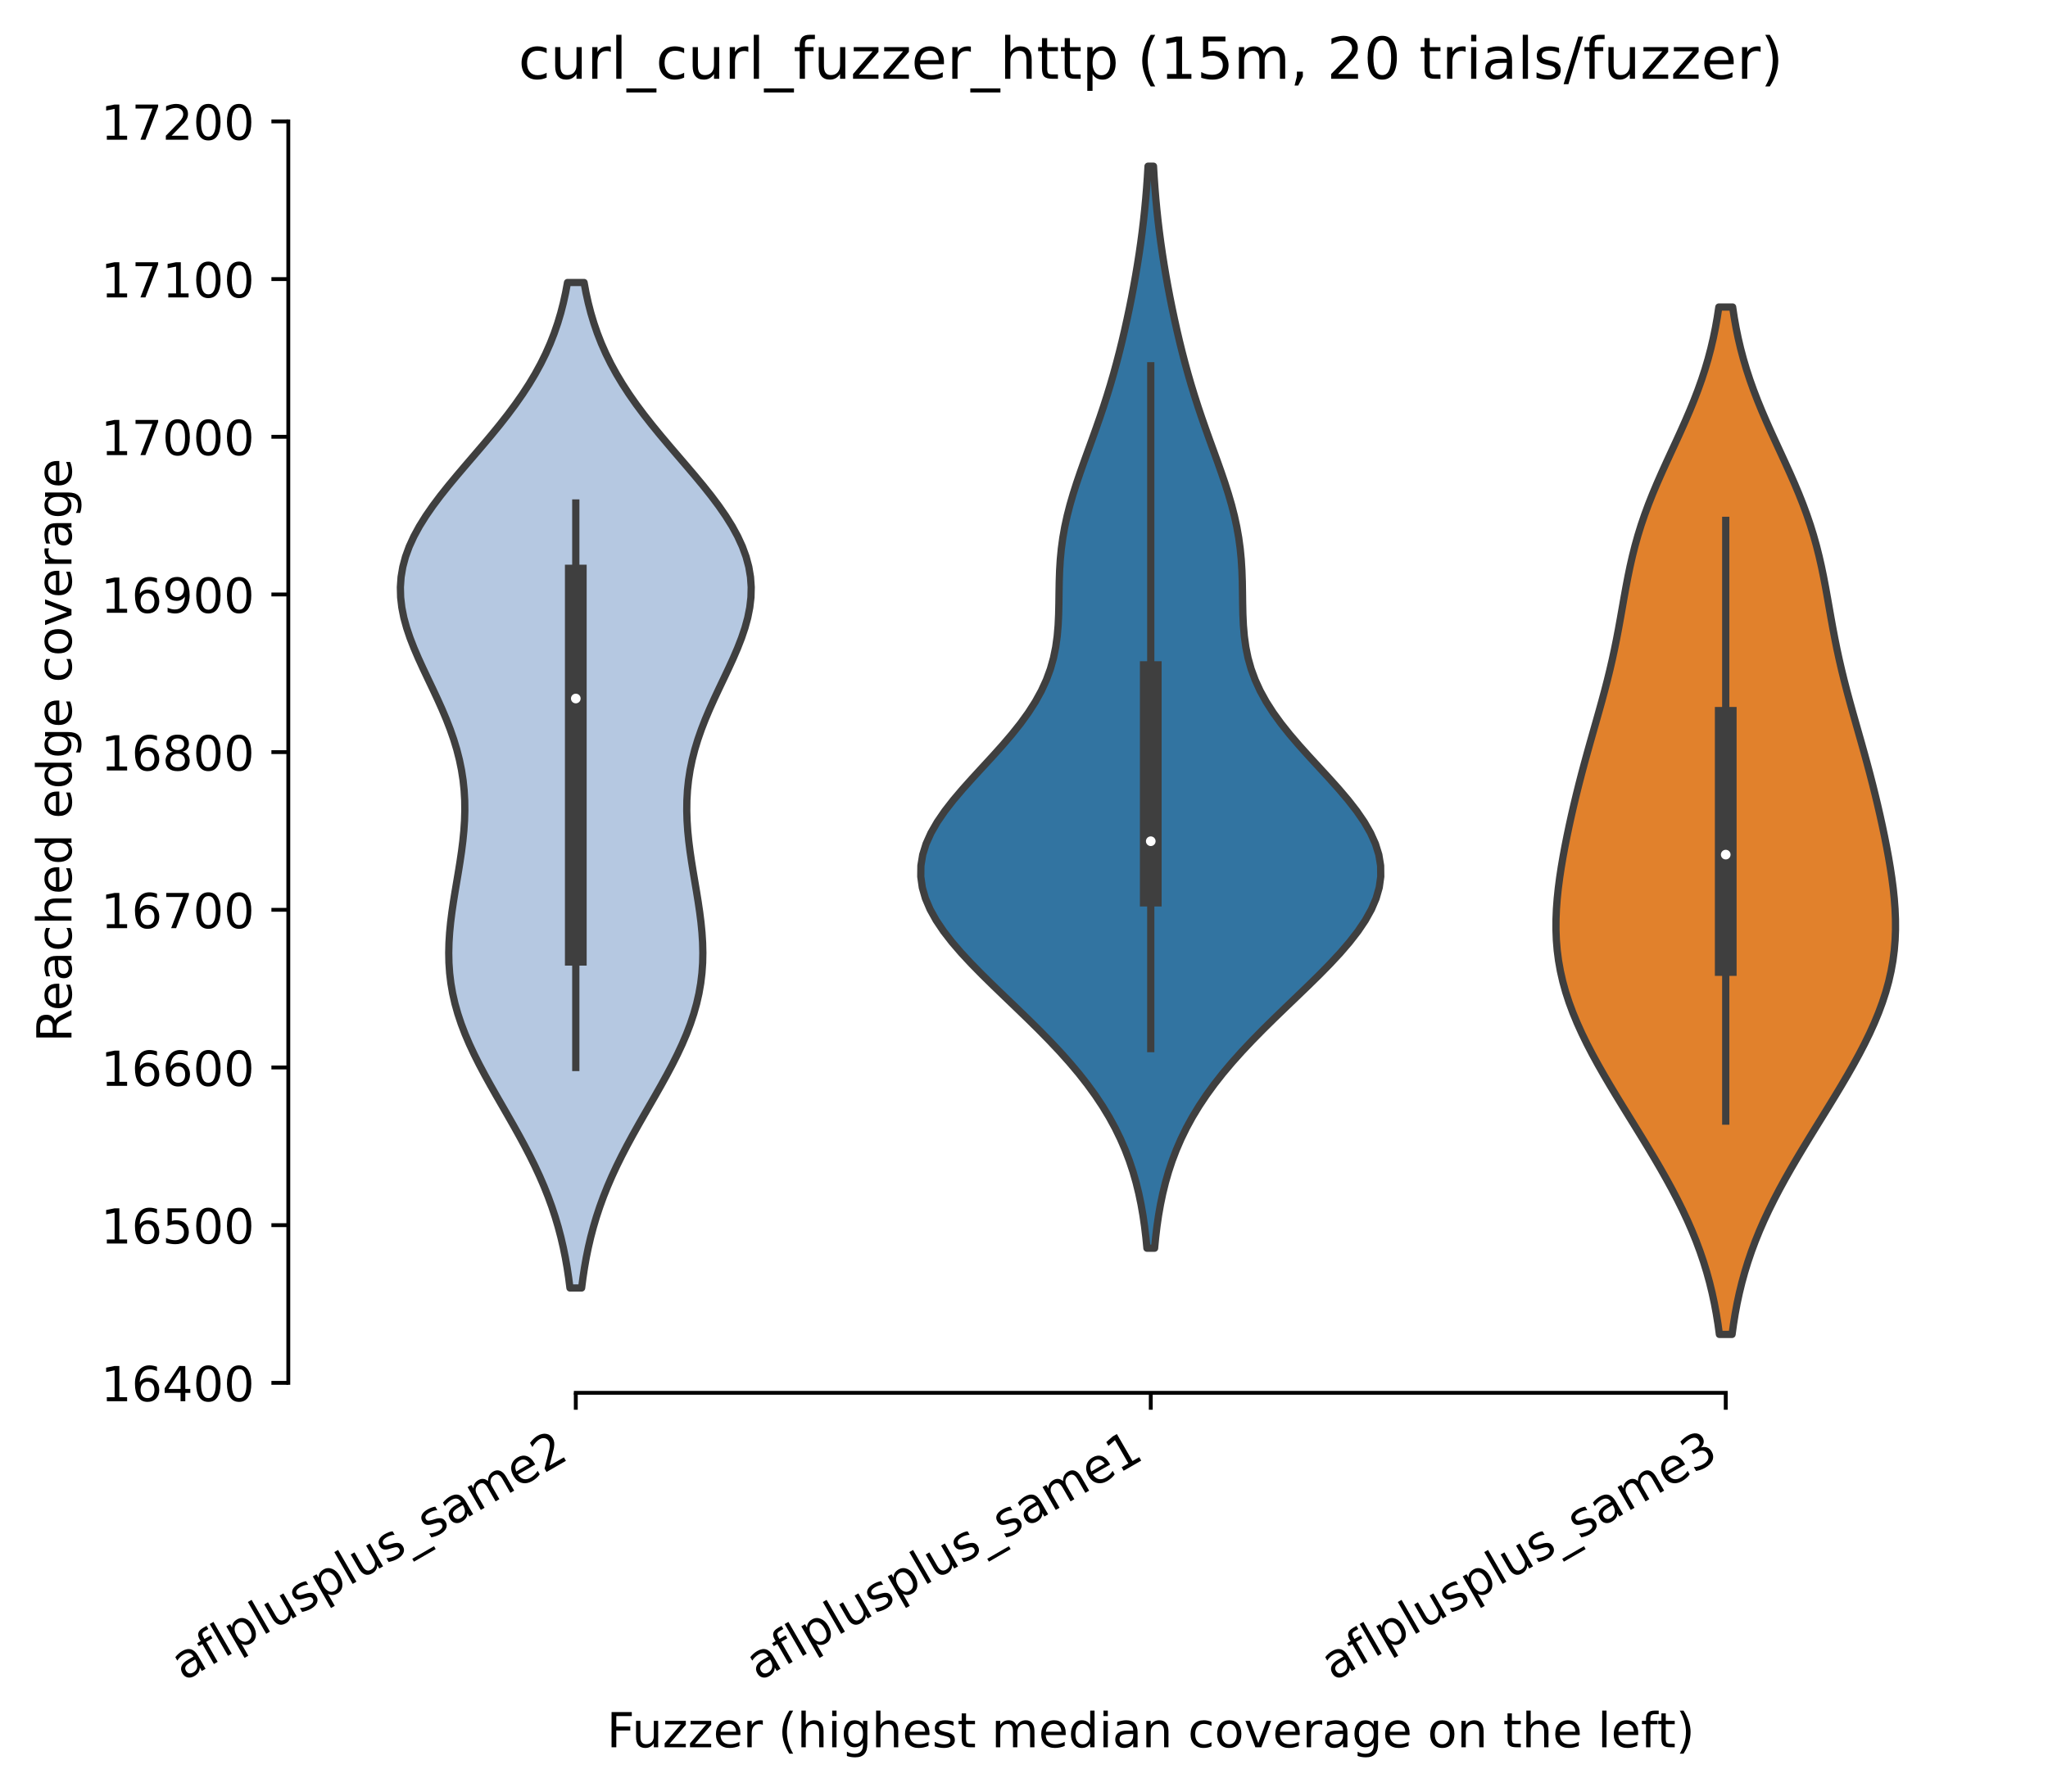
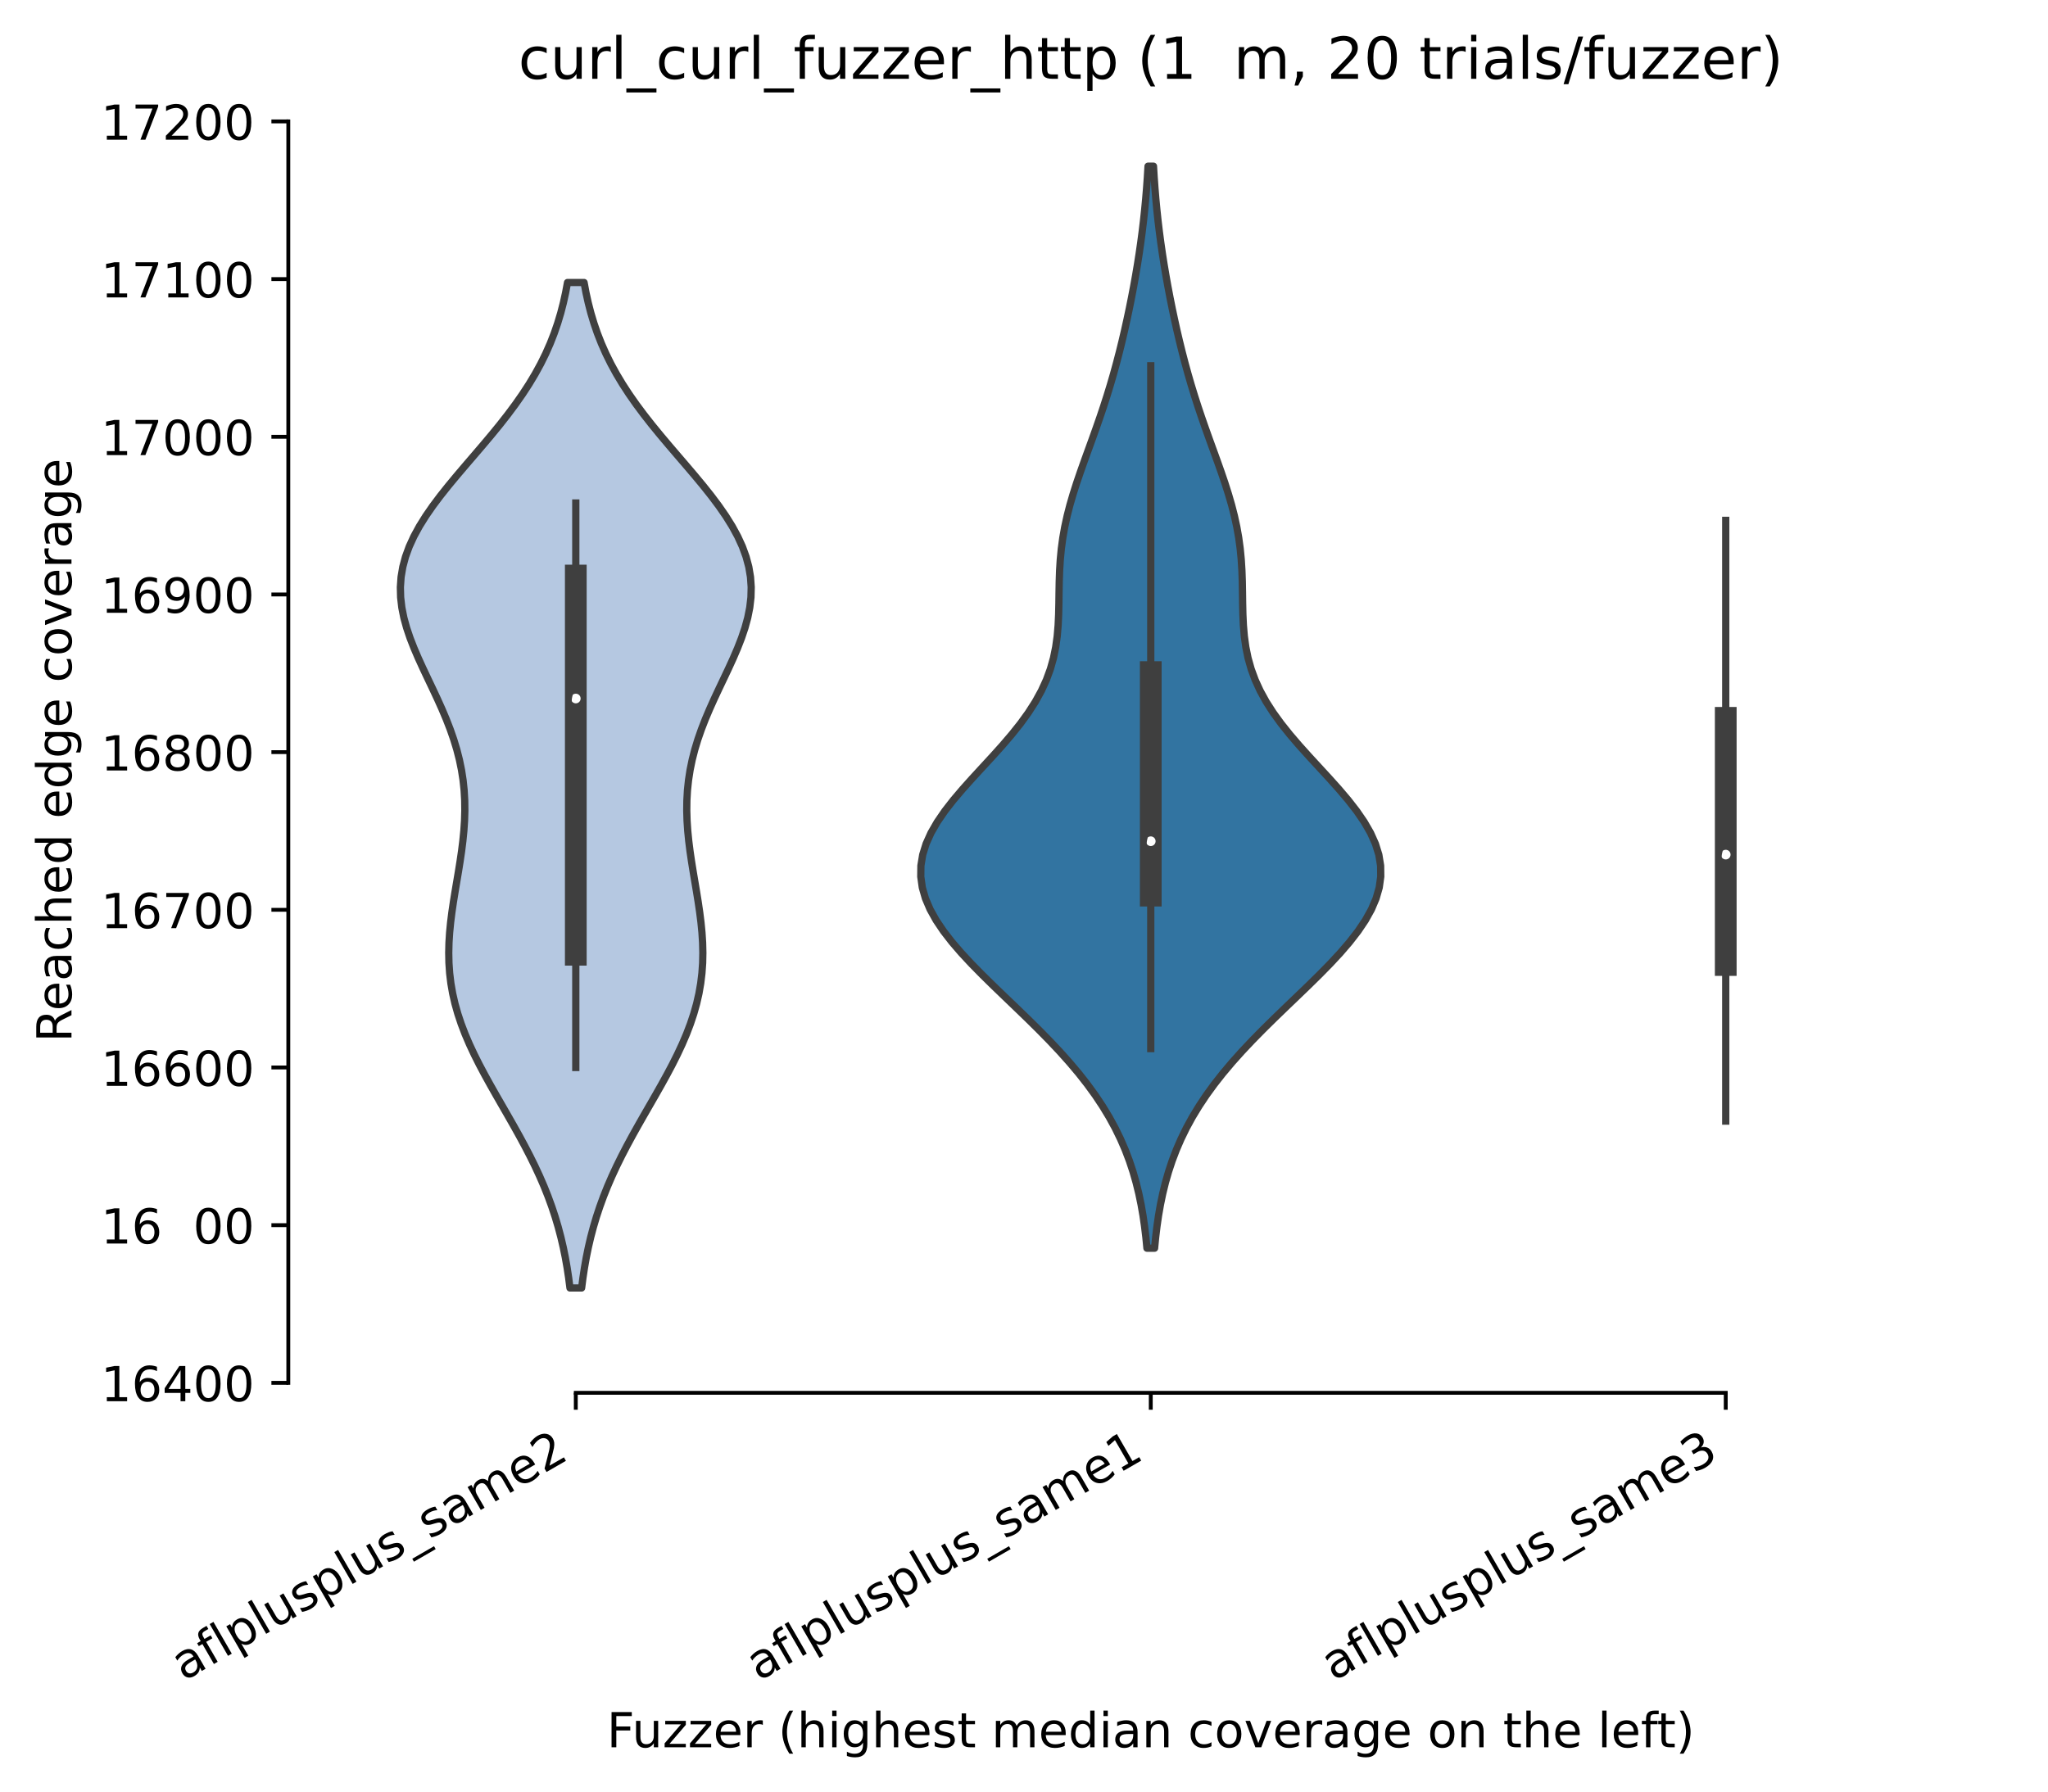
<svg xmlns="http://www.w3.org/2000/svg" xmlns:xlink="http://www.w3.org/1999/xlink" height="371.114pt" version="1.1" viewBox="0 0 424.011 371.114" width="424.011pt">
  <defs>
    <style type="text/css">
*{stroke-linecap:butt;stroke-linejoin:round;}
  </style>
  </defs>
  <g id="figure_1">
    <g id="patch_1">
      <path d="M 0 371.114  L 424.011 371.114  L 424.011 -0  L 0 -0  z " style="fill:#ffffff;" />
    </g>
    <g id="axes_1">
      <g id="patch_2">
        <path d="M 59.691 288.43  L 416.811 288.43  L 416.811 22.318  L 59.691 22.318  z " style="fill:#ffffff;" />
      </g>
      <g id="PolyCollection_1">
        <defs>
          <path d="M 120.418 -104.394  L 118.003 -104.394  L 117.732 -106.498  L 117.413 -108.601  L 117.041 -110.704  L 116.612 -112.807  L 116.122 -114.91  L 115.566 -117.014  L 114.941 -119.117  L 114.246 -121.22  L 113.478 -123.323  L 112.639 -125.427  L 111.729 -127.53  L 110.753 -129.633  L 109.716 -131.736  L 108.624 -133.839  L 107.486 -135.943  L 106.312 -138.046  L 105.113 -140.149  L 103.903 -142.252  L 102.695 -144.355  L 101.503 -146.459  L 100.342 -148.562  L 99.226 -150.665  L 98.171 -152.768  L 97.188 -154.871  L 96.289 -156.975  L 95.486 -159.078  L 94.785 -161.181  L 94.193 -163.284  L 93.714 -165.387  L 93.348 -167.491  L 93.094 -169.594  L 92.949 -171.697  L 92.905 -173.8  L 92.956 -175.904  L 93.09 -178.007  L 93.296 -180.11  L 93.56 -182.213  L 93.869 -184.316  L 94.207 -186.42  L 94.561 -188.523  L 94.914 -190.626  L 95.251 -192.729  L 95.56 -194.832  L 95.824 -196.936  L 96.033 -199.039  L 96.175 -201.142  L 96.237 -203.245  L 96.213 -205.348  L 96.093 -207.452  L 95.872 -209.555  L 95.547 -211.658  L 95.116 -213.761  L 94.58 -215.864  L 93.942 -217.968  L 93.21 -220.071  L 92.393 -222.174  L 91.504 -224.277  L 90.558 -226.381  L 89.574 -228.484  L 88.574 -230.587  L 87.58 -232.69  L 86.618 -234.793  L 85.715 -236.897  L 84.895 -239  L 84.186 -241.103  L 83.61 -243.206  L 83.191 -245.309  L 82.947 -247.413  L 82.893 -249.516  L 83.04 -251.619  L 83.395 -253.722  L 83.957 -255.825  L 84.725 -257.929  L 85.688 -260.032  L 86.834 -262.135  L 88.146 -264.238  L 89.602 -266.341  L 91.181 -268.445  L 92.855 -270.548  L 94.6 -272.651  L 96.388 -274.754  L 98.194 -276.858  L 99.992 -278.961  L 101.761 -281.064  L 103.479 -283.167  L 105.129 -285.27  L 106.696 -287.374  L 108.169 -289.477  L 109.539 -291.58  L 110.8 -293.683  L 111.95 -295.786  L 112.989 -297.89  L 113.918 -299.993  L 114.741 -302.096  L 115.464 -304.199  L 116.094 -306.302  L 116.637 -308.406  L 117.101 -310.509  L 117.494 -312.612  L 120.927 -312.612  L 120.927 -312.612  L 121.32 -310.509  L 121.785 -308.406  L 122.328 -306.302  L 122.957 -304.199  L 123.68 -302.096  L 124.504 -299.993  L 125.433 -297.89  L 126.471 -295.786  L 127.621 -293.683  L 128.882 -291.58  L 130.252 -289.477  L 131.725 -287.374  L 133.292 -285.27  L 134.942 -283.167  L 136.66 -281.064  L 138.429 -278.961  L 140.228 -276.858  L 142.033 -274.754  L 143.822 -272.651  L 145.566 -270.548  L 147.241 -268.445  L 148.819 -266.341  L 150.275 -264.238  L 151.587 -262.135  L 152.733 -260.032  L 153.697 -257.929  L 154.464 -255.825  L 155.027 -253.722  L 155.381 -251.619  L 155.528 -249.516  L 155.474 -247.413  L 155.23 -245.309  L 154.811 -243.206  L 154.236 -241.103  L 153.526 -239  L 152.707 -236.897  L 151.803 -234.793  L 150.841 -232.69  L 149.848 -230.587  L 148.847 -228.484  L 147.863 -226.381  L 146.918 -224.277  L 146.028 -222.174  L 145.211 -220.071  L 144.479 -217.968  L 143.841 -215.864  L 143.305 -213.761  L 142.874 -211.658  L 142.549 -209.555  L 142.328 -207.452  L 142.209 -205.348  L 142.184 -203.245  L 142.247 -201.142  L 142.388 -199.039  L 142.597 -196.936  L 142.862 -194.832  L 143.17 -192.729  L 143.508 -190.626  L 143.861 -188.523  L 144.214 -186.42  L 144.552 -184.316  L 144.861 -182.213  L 145.126 -180.11  L 145.331 -178.007  L 145.465 -175.904  L 145.516 -173.8  L 145.473 -171.697  L 145.327 -169.594  L 145.074 -167.491  L 144.708 -165.387  L 144.228 -163.284  L 143.636 -161.181  L 142.935 -159.078  L 142.132 -156.975  L 141.233 -154.871  L 140.25 -152.768  L 139.195 -150.665  L 138.079 -148.562  L 136.919 -146.459  L 135.727 -144.355  L 134.518 -142.252  L 133.308 -140.149  L 132.109 -138.046  L 130.935 -135.943  L 129.797 -133.839  L 128.705 -131.736  L 127.668 -129.633  L 126.692 -127.53  L 125.783 -125.427  L 124.943 -123.323  L 124.176 -121.22  L 123.48 -119.117  L 122.855 -117.014  L 122.299 -114.91  L 121.809 -112.807  L 121.38 -110.704  L 121.009 -108.601  L 120.69 -106.498  L 120.418 -104.394  z " id="m5ab198e532" style="stroke:#3f3f3f;stroke-width:1.5;" />
        </defs>
        <g clip-path="url(#p9447f618d8)">
          <use style="fill:#b5c8e1;stroke:#3f3f3f;stroke-width:1.5;" x="0" xlink:href="#m5ab198e532" y="371.114" />
        </g>
      </g>
      <g id="PolyCollection_2">
        <defs>
          <path d="M 239.043 -112.633  L 237.458 -112.633  L 237.237 -114.896  L 236.966 -117.16  L 236.637 -119.423  L 236.242 -121.686  L 235.771 -123.95  L 235.217 -126.213  L 234.569 -128.476  L 233.818 -130.74  L 232.957 -133.003  L 231.976 -135.266  L 230.87 -137.529  L 229.633 -139.793  L 228.26 -142.056  L 226.751 -144.319  L 225.105 -146.583  L 223.325 -148.846  L 221.417 -151.109  L 219.391 -153.373  L 217.258 -155.636  L 215.035 -157.899  L 212.742 -160.162  L 210.401 -162.426  L 208.041 -164.689  L 205.692 -166.952  L 203.387 -169.216  L 201.163 -171.479  L 199.056 -173.742  L 197.106 -176.006  L 195.35 -178.269  L 193.825 -180.532  L 192.565 -182.795  L 191.598 -185.059  L 190.95 -187.322  L 190.635 -189.585  L 190.662 -191.849  L 191.033 -194.112  L 191.736 -196.375  L 192.753 -198.639  L 194.057 -200.902  L 195.611 -203.165  L 197.372 -205.429  L 199.293 -207.692  L 201.321 -209.955  L 203.403 -212.218  L 205.487 -214.482  L 207.521 -216.745  L 209.461 -219.008  L 211.268 -221.272  L 212.907 -223.535  L 214.358 -225.798  L 215.604 -228.062  L 216.641 -230.325  L 217.471 -232.588  L 218.108 -234.851  L 218.569 -237.115  L 218.881 -239.378  L 219.073 -241.641  L 219.178 -243.905  L 219.229 -246.168  L 219.259 -248.431  L 219.3 -250.695  L 219.378 -252.958  L 219.517 -255.221  L 219.734 -257.484  L 220.04 -259.748  L 220.44 -262.011  L 220.933 -264.274  L 221.513 -266.538  L 222.171 -268.801  L 222.893 -271.064  L 223.663 -273.328  L 224.465 -275.591  L 225.284 -277.854  L 226.105 -280.118  L 226.915 -282.381  L 227.705 -284.644  L 228.466 -286.907  L 229.194 -289.171  L 229.887 -291.434  L 230.544 -293.697  L 231.165 -295.961  L 231.754 -298.224  L 232.312 -300.487  L 232.841 -302.751  L 233.344 -305.014  L 233.822 -307.277  L 234.276 -309.54  L 234.706 -311.804  L 235.112 -314.067  L 235.492 -316.33  L 235.846 -318.594  L 236.173 -320.857  L 236.472 -323.12  L 236.743 -325.384  L 236.985 -327.647  L 237.199 -329.91  L 237.387 -332.173  L 237.548 -334.437  L 237.686 -336.7  L 238.816 -336.7  L 238.816 -336.7  L 238.953 -334.437  L 239.115 -332.173  L 239.302 -329.91  L 239.516 -327.647  L 239.758 -325.384  L 240.029 -323.12  L 240.328 -320.857  L 240.655 -318.594  L 241.009 -316.33  L 241.39 -314.067  L 241.795 -311.804  L 242.225 -309.54  L 242.679 -307.277  L 243.157 -305.014  L 243.66 -302.751  L 244.19 -300.487  L 244.747 -298.224  L 245.336 -295.961  L 245.958 -293.697  L 246.614 -291.434  L 247.307 -289.171  L 248.035 -286.907  L 248.796 -284.644  L 249.586 -282.381  L 250.396 -280.118  L 251.217 -277.854  L 252.036 -275.591  L 252.839 -273.328  L 253.609 -271.064  L 254.33 -268.801  L 254.988 -266.538  L 255.568 -264.274  L 256.061 -262.011  L 256.461 -259.748  L 256.767 -257.484  L 256.984 -255.221  L 257.123 -252.958  L 257.202 -250.695  L 257.242 -248.431  L 257.273 -246.168  L 257.323 -243.905  L 257.428 -241.641  L 257.62 -239.378  L 257.932 -237.115  L 258.393 -234.851  L 259.03 -232.588  L 259.861 -230.325  L 260.897 -228.062  L 262.143 -225.798  L 263.594 -223.535  L 265.234 -221.272  L 267.04 -219.008  L 268.98 -216.745  L 271.015 -214.482  L 273.098 -212.218  L 275.18 -209.955  L 277.208 -207.692  L 279.129 -205.429  L 280.89 -203.165  L 282.444 -200.902  L 283.748 -198.639  L 284.765 -196.375  L 285.469 -194.112  L 285.839 -191.849  L 285.867 -189.585  L 285.552 -187.322  L 284.903 -185.059  L 283.936 -182.795  L 282.676 -180.532  L 281.151 -178.269  L 279.395 -176.006  L 277.445 -173.742  L 275.339 -171.479  L 273.114 -169.216  L 270.809 -166.952  L 268.46 -164.689  L 266.1 -162.426  L 263.76 -160.162  L 261.466 -157.899  L 259.243 -155.636  L 257.111 -153.373  L 255.084 -151.109  L 253.176 -148.846  L 251.396 -146.583  L 249.75 -144.319  L 248.241 -142.056  L 246.868 -139.793  L 245.631 -137.529  L 244.525 -135.266  L 243.545 -133.003  L 242.683 -130.74  L 241.933 -128.476  L 241.285 -126.213  L 240.73 -123.95  L 240.26 -121.686  L 239.864 -119.423  L 239.536 -117.16  L 239.265 -114.896  L 239.043 -112.633  z " id="m671dcc762b" style="stroke:#3f3f3f;stroke-width:1.5;" />
        </defs>
        <g clip-path="url(#p9447f618d8)">
          <use style="fill:#3274a1;stroke:#3f3f3f;stroke-width:1.5;" x="0" xlink:href="#m671dcc762b" y="371.114" />
        </g>
      </g>
      <g id="PolyCollection_3">
        <defs>
-           <path d="M 358.603 -94.78  L 355.978 -94.78  L 355.682 -96.929  L 355.335 -99.078  L 354.932 -101.227  L 354.47 -103.376  L 353.945 -105.525  L 353.353 -107.674  L 352.692 -109.823  L 351.96 -111.972  L 351.158 -114.121  L 350.285 -116.27  L 349.344 -118.419  L 348.338 -120.568  L 347.271 -122.717  L 346.147 -124.866  L 344.972 -127.015  L 343.754 -129.164  L 342.498 -131.313  L 341.212 -133.462  L 339.905 -135.611  L 338.584 -137.76  L 337.257 -139.909  L 335.933 -142.058  L 334.62 -144.207  L 333.329 -146.356  L 332.067 -148.505  L 330.844 -150.654  L 329.669 -152.803  L 328.553 -154.952  L 327.504 -157.101  L 326.531 -159.25  L 325.643 -161.4  L 324.846 -163.549  L 324.148 -165.698  L 323.553 -167.847  L 323.063 -169.996  L 322.679 -172.145  L 322.4 -174.294  L 322.222 -176.443  L 322.141 -178.592  L 322.149 -180.741  L 322.238 -182.89  L 322.4 -185.039  L 322.625 -187.188  L 322.904 -189.337  L 323.229 -191.486  L 323.594 -193.635  L 323.991 -195.784  L 324.416 -197.933  L 324.866 -200.082  L 325.338 -202.231  L 325.832 -204.38  L 326.347 -206.529  L 326.882 -208.678  L 327.436 -210.827  L 328.009 -212.976  L 328.597 -215.125  L 329.198 -217.274  L 329.807 -219.423  L 330.418 -221.572  L 331.025 -223.721  L 331.622 -225.87  L 332.201 -228.019  L 332.757 -230.168  L 333.285 -232.317  L 333.782 -234.466  L 334.248 -236.615  L 334.684 -238.764  L 335.093 -240.913  L 335.482 -243.062  L 335.861 -245.211  L 336.238 -247.36  L 336.626 -249.509  L 337.036 -251.658  L 337.479 -253.807  L 337.968 -255.956  L 338.509 -258.105  L 339.111 -260.254  L 339.777 -262.403  L 340.509 -264.552  L 341.303 -266.701  L 342.156 -268.85  L 343.06 -270.999  L 344.004 -273.148  L 344.978 -275.297  L 345.968 -277.446  L 346.96 -279.595  L 347.942 -281.744  L 348.901 -283.893  L 349.825 -286.042  L 350.704 -288.191  L 351.53 -290.34  L 352.297 -292.489  L 353 -294.638  L 353.637 -296.787  L 354.207 -298.936  L 354.711 -301.085  L 355.153 -303.234  L 355.535 -305.383  L 355.862 -307.532  L 358.719 -307.532  L 358.719 -307.532  L 359.046 -305.383  L 359.428 -303.234  L 359.87 -301.085  L 360.374 -298.936  L 360.945 -296.787  L 361.581 -294.638  L 362.284 -292.489  L 363.051 -290.34  L 363.877 -288.191  L 364.756 -286.042  L 365.68 -283.893  L 366.639 -281.744  L 367.621 -279.595  L 368.614 -277.446  L 369.603 -275.297  L 370.577 -273.148  L 371.521 -270.999  L 372.425 -268.85  L 373.278 -266.701  L 374.072 -264.552  L 374.804 -262.403  L 375.47 -260.254  L 376.072 -258.105  L 376.614 -255.956  L 377.102 -253.807  L 377.546 -251.658  L 377.956 -249.509  L 378.343 -247.36  L 378.721 -245.211  L 379.099 -243.062  L 379.488 -240.913  L 379.898 -238.764  L 380.333 -236.615  L 380.799 -234.466  L 381.296 -232.317  L 381.824 -230.168  L 382.38 -228.019  L 382.96 -225.87  L 383.556 -223.721  L 384.163 -221.572  L 384.774 -219.423  L 385.383 -217.274  L 385.984 -215.125  L 386.572 -212.976  L 387.145 -210.827  L 387.699 -208.678  L 388.234 -206.529  L 388.749 -204.38  L 389.243 -202.231  L 389.716 -200.082  L 390.165 -197.933  L 390.591 -195.784  L 390.988 -193.635  L 391.352 -191.486  L 391.677 -189.337  L 391.957 -187.188  L 392.182 -185.039  L 392.343 -182.89  L 392.432 -180.741  L 392.44 -178.592  L 392.359 -176.443  L 392.181 -174.294  L 391.902 -172.145  L 391.518 -169.996  L 391.028 -167.847  L 390.433 -165.698  L 389.735 -163.549  L 388.939 -161.4  L 388.051 -159.25  L 387.078 -157.101  L 386.029 -154.952  L 384.912 -152.803  L 383.738 -150.654  L 382.515 -148.505  L 381.253 -146.356  L 379.961 -144.207  L 378.648 -142.058  L 377.325 -139.909  L 375.998 -137.76  L 374.676 -135.611  L 373.369 -133.462  L 372.083 -131.313  L 370.828 -129.164  L 369.609 -127.015  L 368.434 -124.866  L 367.311 -122.717  L 366.243 -120.568  L 365.237 -118.419  L 364.296 -116.27  L 363.424 -114.121  L 362.621 -111.972  L 361.89 -109.823  L 361.228 -107.674  L 360.636 -105.525  L 360.111 -103.376  L 359.649 -101.227  L 359.247 -99.078  L 358.9 -96.929  L 358.603 -94.78  z " id="mc6b2116c30" style="stroke:#3f3f3f;stroke-width:1.5;" />
-         </defs>
+           </defs>
        <g clip-path="url(#p9447f618d8)">
          <use style="fill:#e1812c;stroke:#3f3f3f;stroke-width:1.5;" x="0" xlink:href="#mc6b2116c30" y="371.114" />
        </g>
      </g>
      <g id="matplotlib.axis_1">
        <g id="xtick_1">
          <g id="line2d_1">
            <defs>
              <path d="M 0 0  L 0 3.5  " id="mbe54b327c8" style="stroke:#000000;stroke-width:0.8;" />
            </defs>
            <g>
              <use style="stroke:#000000;stroke-width:0.8;" x="119.211" xlink:href="#mbe54b327c8" y="288.43" />
            </g>
          </g>
          <g id="text_1">
            <defs>
              <path d="M 34.281 27.484  Q 23.391 27.484 19.188 25  Q 14.984 22.516 14.984 16.5  Q 14.984 11.719 18.141 8.906  Q 21.297 6.109 26.703 6.109  Q 34.188 6.109 38.703 11.406  Q 43.219 16.703 43.219 25.484  L 43.219 27.484  z M 52.203 31.203  L 52.203 0  L 43.219 0  L 43.219 8.297  Q 40.141 3.328 35.547 0.953  Q 30.953 -1.422 24.312 -1.422  Q 15.922 -1.422 10.953 3.297  Q 6 8.016 6 15.922  Q 6 25.141 12.172 29.828  Q 18.359 34.516 30.609 34.516  L 43.219 34.516  L 43.219 35.406  Q 43.219 41.609 39.141 45  Q 35.062 48.391 27.688 48.391  Q 23 48.391 18.547 47.266  Q 14.109 46.141 10.016 43.891  L 10.016 52.203  Q 14.938 54.109 19.578 55.047  Q 24.219 56 28.609 56  Q 40.484 56 46.344 49.844  Q 52.203 43.703 52.203 31.203  z " id="DejaVuSans-97" />
              <path d="M 37.109 75.984  L 37.109 68.5  L 28.516 68.5  Q 23.688 68.5 21.797 66.547  Q 19.922 64.594 19.922 59.516  L 19.922 54.688  L 34.719 54.688  L 34.719 47.703  L 19.922 47.703  L 19.922 0  L 10.891 0  L 10.891 47.703  L 2.297 47.703  L 2.297 54.688  L 10.891 54.688  L 10.891 58.5  Q 10.891 67.625 15.141 71.797  Q 19.391 75.984 28.609 75.984  z " id="DejaVuSans-102" />
              <path d="M 9.422 75.984  L 18.406 75.984  L 18.406 0  L 9.422 0  z " id="DejaVuSans-108" />
              <path d="M 18.109 8.203  L 18.109 -20.797  L 9.078 -20.797  L 9.078 54.688  L 18.109 54.688  L 18.109 46.391  Q 20.953 51.266 25.266 53.625  Q 29.594 56 35.594 56  Q 45.562 56 51.781 48.094  Q 58.016 40.188 58.016 27.297  Q 58.016 14.406 51.781 6.484  Q 45.562 -1.422 35.594 -1.422  Q 29.594 -1.422 25.266 0.953  Q 20.953 3.328 18.109 8.203  z M 48.688 27.297  Q 48.688 37.203 44.609 42.844  Q 40.531 48.484 33.406 48.484  Q 26.266 48.484 22.188 42.844  Q 18.109 37.203 18.109 27.297  Q 18.109 17.391 22.188 11.75  Q 26.266 6.109 33.406 6.109  Q 40.531 6.109 44.609 11.75  Q 48.688 17.391 48.688 27.297  z " id="DejaVuSans-112" />
              <path d="M 8.5 21.578  L 8.5 54.688  L 17.484 54.688  L 17.484 21.922  Q 17.484 14.156 20.5 10.266  Q 23.531 6.391 29.594 6.391  Q 36.859 6.391 41.078 11.031  Q 45.312 15.672 45.312 23.688  L 45.312 54.688  L 54.297 54.688  L 54.297 0  L 45.312 0  L 45.312 8.406  Q 42.047 3.422 37.719 1  Q 33.406 -1.422 27.688 -1.422  Q 18.266 -1.422 13.375 4.438  Q 8.5 10.297 8.5 21.578  z M 31.109 56  z " id="DejaVuSans-117" />
              <path d="M 44.281 53.078  L 44.281 44.578  Q 40.484 46.531 36.375 47.5  Q 32.281 48.484 27.875 48.484  Q 21.188 48.484 17.844 46.438  Q 14.5 44.391 14.5 40.281  Q 14.5 37.156 16.891 35.375  Q 19.281 33.594 26.516 31.984  L 29.594 31.297  Q 39.156 29.25 43.188 25.516  Q 47.219 21.781 47.219 15.094  Q 47.219 7.469 41.188 3.016  Q 35.156 -1.422 24.609 -1.422  Q 20.219 -1.422 15.453 -0.562  Q 10.688 0.297 5.422 2  L 5.422 11.281  Q 10.406 8.688 15.234 7.391  Q 20.062 6.109 24.812 6.109  Q 31.156 6.109 34.562 8.281  Q 37.984 10.453 37.984 14.406  Q 37.984 18.062 35.516 20.016  Q 33.062 21.969 24.703 23.781  L 21.578 24.516  Q 13.234 26.266 9.516 29.906  Q 5.812 33.547 5.812 39.891  Q 5.812 47.609 11.281 51.797  Q 16.75 56 26.812 56  Q 31.781 56 36.172 55.266  Q 40.578 54.547 44.281 53.078  z " id="DejaVuSans-115" />
              <path d="M 50.984 -16.609  L 50.984 -23.578  L -0.984 -23.578  L -0.984 -16.609  z " id="DejaVuSans-95" />
              <path d="M 52 44.188  Q 55.375 50.25 60.062 53.125  Q 64.75 56 71.094 56  Q 79.641 56 84.281 50.016  Q 88.922 44.047 88.922 33.016  L 88.922 0  L 79.891 0  L 79.891 32.719  Q 79.891 40.578 77.094 44.375  Q 74.312 48.188 68.609 48.188  Q 61.625 48.188 57.562 43.547  Q 53.516 38.922 53.516 30.906  L 53.516 0  L 44.484 0  L 44.484 32.719  Q 44.484 40.625 41.703 44.406  Q 38.922 48.188 33.109 48.188  Q 26.219 48.188 22.156 43.531  Q 18.109 38.875 18.109 30.906  L 18.109 0  L 9.078 0  L 9.078 54.688  L 18.109 54.688  L 18.109 46.188  Q 21.188 51.219 25.484 53.609  Q 29.781 56 35.688 56  Q 41.656 56 45.828 52.969  Q 50 49.953 52 44.188  z " id="DejaVuSans-109" />
              <path d="M 56.203 29.594  L 56.203 25.203  L 14.891 25.203  Q 15.484 15.922 20.484 11.062  Q 25.484 6.203 34.422 6.203  Q 39.594 6.203 44.453 7.469  Q 49.312 8.734 54.109 11.281  L 54.109 2.781  Q 49.266 0.734 44.188 -0.344  Q 39.109 -1.422 33.891 -1.422  Q 20.797 -1.422 13.156 6.188  Q 5.516 13.812 5.516 26.812  Q 5.516 40.234 12.766 48.109  Q 20.016 56 32.328 56  Q 43.359 56 49.781 48.891  Q 56.203 41.797 56.203 29.594  z M 47.219 32.234  Q 47.125 39.594 43.094 43.984  Q 39.062 48.391 32.422 48.391  Q 24.906 48.391 20.391 44.141  Q 15.875 39.891 15.188 32.172  z " id="DejaVuSans-101" />
              <path d="M 19.188 8.297  L 53.609 8.297  L 53.609 0  L 7.328 0  L 7.328 8.297  Q 12.938 14.109 22.625 23.891  Q 32.328 33.688 34.812 36.531  Q 39.547 41.844 41.422 45.531  Q 43.312 49.219 43.312 52.781  Q 43.312 58.594 39.234 62.25  Q 35.156 65.922 28.609 65.922  Q 23.969 65.922 18.812 64.312  Q 13.672 62.703 7.812 59.422  L 7.812 69.391  Q 13.766 71.781 18.938 73  Q 24.125 74.219 28.422 74.219  Q 39.75 74.219 46.484 68.547  Q 53.219 62.891 53.219 53.422  Q 53.219 48.922 51.531 44.891  Q 49.859 40.875 45.406 35.406  Q 44.188 33.984 37.641 27.219  Q 31.109 20.453 19.188 8.297  z " id="DejaVuSans-50" />
            </defs>
            <g transform="translate(38.039 348.194)rotate(-30)scale(0.1 -0.1)">
              <use xlink:href="#DejaVuSans-97" />
              <use x="61.279" xlink:href="#DejaVuSans-102" />
              <use x="96.484" xlink:href="#DejaVuSans-108" />
              <use x="124.268" xlink:href="#DejaVuSans-112" />
              <use x="187.744" xlink:href="#DejaVuSans-108" />
              <use x="215.527" xlink:href="#DejaVuSans-117" />
              <use x="278.906" xlink:href="#DejaVuSans-115" />
              <use x="331.006" xlink:href="#DejaVuSans-112" />
              <use x="394.482" xlink:href="#DejaVuSans-108" />
              <use x="422.266" xlink:href="#DejaVuSans-117" />
              <use x="485.645" xlink:href="#DejaVuSans-115" />
              <use x="537.744" xlink:href="#DejaVuSans-95" />
              <use x="587.744" xlink:href="#DejaVuSans-115" />
              <use x="639.844" xlink:href="#DejaVuSans-97" />
              <use x="701.123" xlink:href="#DejaVuSans-109" />
              <use x="798.535" xlink:href="#DejaVuSans-101" />
              <use x="860.059" xlink:href="#DejaVuSans-50" />
            </g>
          </g>
        </g>
        <g id="xtick_2">
          <g id="line2d_2">
            <g>
              <use style="stroke:#000000;stroke-width:0.8;" x="238.251" xlink:href="#mbe54b327c8" y="288.43" />
            </g>
          </g>
          <g id="text_2">
            <defs>
              <path d="M 12.406 8.297  L 28.516 8.297  L 28.516 63.922  L 10.984 60.406  L 10.984 69.391  L 28.422 72.906  L 38.281 72.906  L 38.281 8.297  L 54.391 8.297  L 54.391 0  L 12.406 0  z " id="DejaVuSans-49" />
            </defs>
            <g transform="translate(157.079 348.194)rotate(-30)scale(0.1 -0.1)">
              <use xlink:href="#DejaVuSans-97" />
              <use x="61.279" xlink:href="#DejaVuSans-102" />
              <use x="96.484" xlink:href="#DejaVuSans-108" />
              <use x="124.268" xlink:href="#DejaVuSans-112" />
              <use x="187.744" xlink:href="#DejaVuSans-108" />
              <use x="215.527" xlink:href="#DejaVuSans-117" />
              <use x="278.906" xlink:href="#DejaVuSans-115" />
              <use x="331.006" xlink:href="#DejaVuSans-112" />
              <use x="394.482" xlink:href="#DejaVuSans-108" />
              <use x="422.266" xlink:href="#DejaVuSans-117" />
              <use x="485.645" xlink:href="#DejaVuSans-115" />
              <use x="537.744" xlink:href="#DejaVuSans-95" />
              <use x="587.744" xlink:href="#DejaVuSans-115" />
              <use x="639.844" xlink:href="#DejaVuSans-97" />
              <use x="701.123" xlink:href="#DejaVuSans-109" />
              <use x="798.535" xlink:href="#DejaVuSans-101" />
              <use x="860.059" xlink:href="#DejaVuSans-49" />
            </g>
          </g>
        </g>
        <g id="xtick_3">
          <g id="line2d_3">
            <g>
              <use style="stroke:#000000;stroke-width:0.8;" x="357.291" xlink:href="#mbe54b327c8" y="288.43" />
            </g>
          </g>
          <g id="text_3">
            <defs>
              <path d="M 40.578 39.312  Q 47.656 37.797 51.625 33  Q 55.609 28.219 55.609 21.188  Q 55.609 10.406 48.188 4.484  Q 40.766 -1.422 27.094 -1.422  Q 22.516 -1.422 17.656 -0.516  Q 12.797 0.391 7.625 2.203  L 7.625 11.719  Q 11.719 9.328 16.594 8.109  Q 21.484 6.891 26.812 6.891  Q 36.078 6.891 40.938 10.547  Q 45.797 14.203 45.797 21.188  Q 45.797 27.641 41.281 31.266  Q 36.766 34.906 28.719 34.906  L 20.219 34.906  L 20.219 43.016  L 29.109 43.016  Q 36.375 43.016 40.234 45.922  Q 44.094 48.828 44.094 54.297  Q 44.094 59.906 40.109 62.906  Q 36.141 65.922 28.719 65.922  Q 24.656 65.922 20.016 65.031  Q 15.375 64.156 9.812 62.312  L 9.812 71.094  Q 15.438 72.656 20.344 73.438  Q 25.25 74.219 29.594 74.219  Q 40.828 74.219 47.359 69.109  Q 53.906 64.016 53.906 55.328  Q 53.906 49.266 50.438 45.094  Q 46.969 40.922 40.578 39.312  z " id="DejaVuSans-51" />
            </defs>
            <g transform="translate(276.119 348.194)rotate(-30)scale(0.1 -0.1)">
              <use xlink:href="#DejaVuSans-97" />
              <use x="61.279" xlink:href="#DejaVuSans-102" />
              <use x="96.484" xlink:href="#DejaVuSans-108" />
              <use x="124.268" xlink:href="#DejaVuSans-112" />
              <use x="187.744" xlink:href="#DejaVuSans-108" />
              <use x="215.527" xlink:href="#DejaVuSans-117" />
              <use x="278.906" xlink:href="#DejaVuSans-115" />
              <use x="331.006" xlink:href="#DejaVuSans-112" />
              <use x="394.482" xlink:href="#DejaVuSans-108" />
              <use x="422.266" xlink:href="#DejaVuSans-117" />
              <use x="485.645" xlink:href="#DejaVuSans-115" />
              <use x="537.744" xlink:href="#DejaVuSans-95" />
              <use x="587.744" xlink:href="#DejaVuSans-115" />
              <use x="639.844" xlink:href="#DejaVuSans-97" />
              <use x="701.123" xlink:href="#DejaVuSans-109" />
              <use x="798.535" xlink:href="#DejaVuSans-101" />
              <use x="860.059" xlink:href="#DejaVuSans-51" />
            </g>
          </g>
        </g>
        <g id="text_4">
          <defs>
            <path d="M 9.812 72.906  L 51.703 72.906  L 51.703 64.594  L 19.672 64.594  L 19.672 43.109  L 48.578 43.109  L 48.578 34.812  L 19.672 34.812  L 19.672 0  L 9.812 0  z " id="DejaVuSans-70" />
            <path d="M 5.516 54.688  L 48.188 54.688  L 48.188 46.484  L 14.406 7.172  L 48.188 7.172  L 48.188 0  L 4.297 0  L 4.297 8.203  L 38.094 47.516  L 5.516 47.516  z " id="DejaVuSans-122" />
            <path d="M 41.109 46.297  Q 39.594 47.172 37.812 47.578  Q 36.031 48 33.891 48  Q 26.266 48 22.188 43.047  Q 18.109 38.094 18.109 28.812  L 18.109 0  L 9.078 0  L 9.078 54.688  L 18.109 54.688  L 18.109 46.188  Q 20.953 51.172 25.484 53.578  Q 30.031 56 36.531 56  Q 37.453 56 38.578 55.875  Q 39.703 55.766 41.062 55.516  z " id="DejaVuSans-114" />
            <path id="DejaVuSans-32" />
            <path d="M 31 75.875  Q 24.469 64.656 21.281 53.656  Q 18.109 42.672 18.109 31.391  Q 18.109 20.125 21.312 9.062  Q 24.516 -2 31 -13.188  L 23.188 -13.188  Q 15.875 -1.703 12.234 9.375  Q 8.594 20.453 8.594 31.391  Q 8.594 42.281 12.203 53.312  Q 15.828 64.359 23.188 75.875  z " id="DejaVuSans-40" />
            <path d="M 54.891 33.016  L 54.891 0  L 45.906 0  L 45.906 32.719  Q 45.906 40.484 42.875 44.328  Q 39.844 48.188 33.797 48.188  Q 26.516 48.188 22.312 43.547  Q 18.109 38.922 18.109 30.906  L 18.109 0  L 9.078 0  L 9.078 75.984  L 18.109 75.984  L 18.109 46.188  Q 21.344 51.125 25.703 53.562  Q 30.078 56 35.797 56  Q 45.219 56 50.047 50.172  Q 54.891 44.344 54.891 33.016  z " id="DejaVuSans-104" />
            <path d="M 9.422 54.688  L 18.406 54.688  L 18.406 0  L 9.422 0  z M 9.422 75.984  L 18.406 75.984  L 18.406 64.594  L 9.422 64.594  z " id="DejaVuSans-105" />
            <path d="M 45.406 27.984  Q 45.406 37.75 41.375 43.109  Q 37.359 48.484 30.078 48.484  Q 22.859 48.484 18.828 43.109  Q 14.797 37.75 14.797 27.984  Q 14.797 18.266 18.828 12.891  Q 22.859 7.516 30.078 7.516  Q 37.359 7.516 41.375 12.891  Q 45.406 18.266 45.406 27.984  z M 54.391 6.781  Q 54.391 -7.172 48.188 -13.984  Q 42 -20.797 29.203 -20.797  Q 24.469 -20.797 20.266 -20.094  Q 16.062 -19.391 12.109 -17.922  L 12.109 -9.188  Q 16.062 -11.328 19.922 -12.344  Q 23.781 -13.375 27.781 -13.375  Q 36.625 -13.375 41.016 -8.766  Q 45.406 -4.156 45.406 5.172  L 45.406 9.625  Q 42.625 4.781 38.281 2.391  Q 33.938 0 27.875 0  Q 17.828 0 11.672 7.656  Q 5.516 15.328 5.516 27.984  Q 5.516 40.672 11.672 48.328  Q 17.828 56 27.875 56  Q 33.938 56 38.281 53.609  Q 42.625 51.219 45.406 46.391  L 45.406 54.688  L 54.391 54.688  z " id="DejaVuSans-103" />
            <path d="M 18.312 70.219  L 18.312 54.688  L 36.812 54.688  L 36.812 47.703  L 18.312 47.703  L 18.312 18.016  Q 18.312 11.328 20.141 9.422  Q 21.969 7.516 27.594 7.516  L 36.812 7.516  L 36.812 0  L 27.594 0  Q 17.188 0 13.234 3.875  Q 9.281 7.766 9.281 18.016  L 9.281 47.703  L 2.688 47.703  L 2.688 54.688  L 9.281 54.688  L 9.281 70.219  z " id="DejaVuSans-116" />
            <path d="M 45.406 46.391  L 45.406 75.984  L 54.391 75.984  L 54.391 0  L 45.406 0  L 45.406 8.203  Q 42.578 3.328 38.25 0.953  Q 33.938 -1.422 27.875 -1.422  Q 17.969 -1.422 11.734 6.484  Q 5.516 14.406 5.516 27.297  Q 5.516 40.188 11.734 48.094  Q 17.969 56 27.875 56  Q 33.938 56 38.25 53.625  Q 42.578 51.266 45.406 46.391  z M 14.797 27.297  Q 14.797 17.391 18.875 11.75  Q 22.953 6.109 30.078 6.109  Q 37.203 6.109 41.297 11.75  Q 45.406 17.391 45.406 27.297  Q 45.406 37.203 41.297 42.844  Q 37.203 48.484 30.078 48.484  Q 22.953 48.484 18.875 42.844  Q 14.797 37.203 14.797 27.297  z " id="DejaVuSans-100" />
            <path d="M 54.891 33.016  L 54.891 0  L 45.906 0  L 45.906 32.719  Q 45.906 40.484 42.875 44.328  Q 39.844 48.188 33.797 48.188  Q 26.516 48.188 22.312 43.547  Q 18.109 38.922 18.109 30.906  L 18.109 0  L 9.078 0  L 9.078 54.688  L 18.109 54.688  L 18.109 46.188  Q 21.344 51.125 25.703 53.562  Q 30.078 56 35.797 56  Q 45.219 56 50.047 50.172  Q 54.891 44.344 54.891 33.016  z " id="DejaVuSans-110" />
            <path d="M 48.781 52.594  L 48.781 44.188  Q 44.969 46.297 41.141 47.344  Q 37.312 48.391 33.406 48.391  Q 24.656 48.391 19.812 42.844  Q 14.984 37.312 14.984 27.297  Q 14.984 17.281 19.812 11.734  Q 24.656 6.203 33.406 6.203  Q 37.312 6.203 41.141 7.25  Q 44.969 8.297 48.781 10.406  L 48.781 2.094  Q 45.016 0.344 40.984 -0.531  Q 36.969 -1.422 32.422 -1.422  Q 20.062 -1.422 12.781 6.344  Q 5.516 14.109 5.516 27.297  Q 5.516 40.672 12.859 48.328  Q 20.219 56 33.016 56  Q 37.156 56 41.109 55.141  Q 45.062 54.297 48.781 52.594  z " id="DejaVuSans-99" />
            <path d="M 30.609 48.391  Q 23.391 48.391 19.188 42.75  Q 14.984 37.109 14.984 27.297  Q 14.984 17.484 19.156 11.844  Q 23.344 6.203 30.609 6.203  Q 37.797 6.203 41.984 11.859  Q 46.188 17.531 46.188 27.297  Q 46.188 37.016 41.984 42.703  Q 37.797 48.391 30.609 48.391  z M 30.609 56  Q 42.328 56 49.016 48.375  Q 55.719 40.766 55.719 27.297  Q 55.719 13.875 49.016 6.219  Q 42.328 -1.422 30.609 -1.422  Q 18.844 -1.422 12.172 6.219  Q 5.516 13.875 5.516 27.297  Q 5.516 40.766 12.172 48.375  Q 18.844 56 30.609 56  z " id="DejaVuSans-111" />
            <path d="M 2.984 54.688  L 12.5 54.688  L 29.594 8.797  L 46.688 54.688  L 56.203 54.688  L 35.688 0  L 23.484 0  z " id="DejaVuSans-118" />
            <path d="M 8.016 75.875  L 15.828 75.875  Q 23.141 64.359 26.781 53.312  Q 30.422 42.281 30.422 31.391  Q 30.422 20.453 26.781 9.375  Q 23.141 -1.703 15.828 -13.188  L 8.016 -13.188  Q 14.5 -2 17.703 9.062  Q 20.906 20.125 20.906 31.391  Q 20.906 42.672 17.703 53.656  Q 14.5 64.656 8.016 75.875  z " id="DejaVuSans-41" />
          </defs>
          <g transform="translate(125.633 361.835)scale(0.1 -0.1)">
            <use xlink:href="#DejaVuSans-70" />
            <use x="52.02" xlink:href="#DejaVuSans-117" />
            <use x="115.398" xlink:href="#DejaVuSans-122" />
            <use x="167.889" xlink:href="#DejaVuSans-122" />
            <use x="220.379" xlink:href="#DejaVuSans-101" />
            <use x="281.902" xlink:href="#DejaVuSans-114" />
            <use x="323.016" xlink:href="#DejaVuSans-32" />
            <use x="354.803" xlink:href="#DejaVuSans-40" />
            <use x="393.816" xlink:href="#DejaVuSans-104" />
            <use x="457.195" xlink:href="#DejaVuSans-105" />
            <use x="484.979" xlink:href="#DejaVuSans-103" />
            <use x="548.455" xlink:href="#DejaVuSans-104" />
            <use x="611.834" xlink:href="#DejaVuSans-101" />
            <use x="673.357" xlink:href="#DejaVuSans-115" />
            <use x="725.457" xlink:href="#DejaVuSans-116" />
            <use x="764.666" xlink:href="#DejaVuSans-32" />
            <use x="796.453" xlink:href="#DejaVuSans-109" />
            <use x="893.865" xlink:href="#DejaVuSans-101" />
            <use x="955.389" xlink:href="#DejaVuSans-100" />
            <use x="1018.865" xlink:href="#DejaVuSans-105" />
            <use x="1046.648" xlink:href="#DejaVuSans-97" />
            <use x="1107.928" xlink:href="#DejaVuSans-110" />
            <use x="1171.307" xlink:href="#DejaVuSans-32" />
            <use x="1203.094" xlink:href="#DejaVuSans-99" />
            <use x="1258.074" xlink:href="#DejaVuSans-111" />
            <use x="1319.256" xlink:href="#DejaVuSans-118" />
            <use x="1378.436" xlink:href="#DejaVuSans-101" />
            <use x="1439.959" xlink:href="#DejaVuSans-114" />
            <use x="1481.072" xlink:href="#DejaVuSans-97" />
            <use x="1542.352" xlink:href="#DejaVuSans-103" />
            <use x="1605.828" xlink:href="#DejaVuSans-101" />
            <use x="1667.352" xlink:href="#DejaVuSans-32" />
            <use x="1699.139" xlink:href="#DejaVuSans-111" />
            <use x="1760.32" xlink:href="#DejaVuSans-110" />
            <use x="1823.699" xlink:href="#DejaVuSans-32" />
            <use x="1855.486" xlink:href="#DejaVuSans-116" />
            <use x="1894.695" xlink:href="#DejaVuSans-104" />
            <use x="1958.074" xlink:href="#DejaVuSans-101" />
            <use x="2019.598" xlink:href="#DejaVuSans-32" />
            <use x="2051.385" xlink:href="#DejaVuSans-108" />
            <use x="2079.168" xlink:href="#DejaVuSans-101" />
            <use x="2140.691" xlink:href="#DejaVuSans-102" />
            <use x="2174.146" xlink:href="#DejaVuSans-116" />
            <use x="2213.355" xlink:href="#DejaVuSans-41" />
          </g>
        </g>
      </g>
      <g id="matplotlib.axis_2">
        <g id="ytick_1">
          <g id="line2d_4">
            <defs>
              <path d="M 0 0  L -3.5 0  " id="m2f98e50bc7" style="stroke:#000000;stroke-width:0.8;" />
            </defs>
            <g>
              <use style="stroke:#000000;stroke-width:0.8;" x="59.691" xlink:href="#m2f98e50bc7" y="286.367" />
            </g>
          </g>
          <g id="text_5">
            <defs>
              <path d="M 33.016 40.375  Q 26.375 40.375 22.484 35.828  Q 18.609 31.297 18.609 23.391  Q 18.609 15.531 22.484 10.953  Q 26.375 6.391 33.016 6.391  Q 39.656 6.391 43.531 10.953  Q 47.406 15.531 47.406 23.391  Q 47.406 31.297 43.531 35.828  Q 39.656 40.375 33.016 40.375  z M 52.594 71.297  L 52.594 62.312  Q 48.875 64.062 45.094 64.984  Q 41.312 65.922 37.594 65.922  Q 27.828 65.922 22.672 59.328  Q 17.531 52.734 16.797 39.406  Q 19.672 43.656 24.016 45.922  Q 28.375 48.188 33.594 48.188  Q 44.578 48.188 50.953 41.516  Q 57.328 34.859 57.328 23.391  Q 57.328 12.156 50.688 5.359  Q 44.047 -1.422 33.016 -1.422  Q 20.359 -1.422 13.672 8.266  Q 6.984 17.969 6.984 36.375  Q 6.984 53.656 15.188 63.938  Q 23.391 74.219 37.203 74.219  Q 40.922 74.219 44.703 73.484  Q 48.484 72.75 52.594 71.297  z " id="DejaVuSans-54" />
              <path d="M 37.797 64.312  L 12.891 25.391  L 37.797 25.391  z M 35.203 72.906  L 47.609 72.906  L 47.609 25.391  L 58.016 25.391  L 58.016 17.188  L 47.609 17.188  L 47.609 0  L 37.797 0  L 37.797 17.188  L 4.891 17.188  L 4.891 26.703  z " id="DejaVuSans-52" />
              <path d="M 31.781 66.406  Q 24.172 66.406 20.328 58.906  Q 16.5 51.422 16.5 36.375  Q 16.5 21.391 20.328 13.891  Q 24.172 6.391 31.781 6.391  Q 39.453 6.391 43.281 13.891  Q 47.125 21.391 47.125 36.375  Q 47.125 51.422 43.281 58.906  Q 39.453 66.406 31.781 66.406  z M 31.781 74.219  Q 44.047 74.219 50.516 64.516  Q 56.984 54.828 56.984 36.375  Q 56.984 17.969 50.516 8.266  Q 44.047 -1.422 31.781 -1.422  Q 19.531 -1.422 13.062 8.266  Q 6.594 17.969 6.594 36.375  Q 6.594 54.828 13.062 64.516  Q 19.531 74.219 31.781 74.219  z " id="DejaVuSans-48" />
            </defs>
            <g transform="translate(20.878 290.166)scale(0.1 -0.1)">
              <use xlink:href="#DejaVuSans-49" />
              <use x="63.623" xlink:href="#DejaVuSans-54" />
              <use x="127.246" xlink:href="#DejaVuSans-52" />
              <use x="190.869" xlink:href="#DejaVuSans-48" />
              <use x="254.492" xlink:href="#DejaVuSans-48" />
            </g>
          </g>
        </g>
        <g id="ytick_2">
          <g id="line2d_5">
            <g>
              <use style="stroke:#000000;stroke-width:0.8;" x="59.691" xlink:href="#m2f98e50bc7" y="253.714" />
            </g>
          </g>
          <g id="text_6">
            <defs>
-               <path d="M 10.797 72.906  L 49.516 72.906  L 49.516 64.594  L 19.828 64.594  L 19.828 46.734  Q 21.969 47.469 24.109 47.828  Q 26.266 48.188 28.422 48.188  Q 40.625 48.188 47.75 41.5  Q 54.891 34.812 54.891 23.391  Q 54.891 11.625 47.562 5.094  Q 40.234 -1.422 26.906 -1.422  Q 22.312 -1.422 17.547 -0.641  Q 12.797 0.141 7.719 1.703  L 7.719 11.625  Q 12.109 9.234 16.797 8.062  Q 21.484 6.891 26.703 6.891  Q 35.156 6.891 40.078 11.328  Q 45.016 15.766 45.016 23.391  Q 45.016 31 40.078 35.438  Q 35.156 39.891 26.703 39.891  Q 22.75 39.891 18.812 39.016  Q 14.891 38.141 10.797 36.281  z " id="DejaVuSans-53" />
-             </defs>
+               </defs>
            <g transform="translate(20.878 257.513)scale(0.1 -0.1)">
              <use xlink:href="#DejaVuSans-49" />
              <use x="63.623" xlink:href="#DejaVuSans-54" />
              <use x="127.246" xlink:href="#DejaVuSans-53" />
              <use x="190.869" xlink:href="#DejaVuSans-48" />
              <use x="254.492" xlink:href="#DejaVuSans-48" />
            </g>
          </g>
        </g>
        <g id="ytick_3">
          <g id="line2d_6">
            <g>
              <use style="stroke:#000000;stroke-width:0.8;" x="59.691" xlink:href="#m2f98e50bc7" y="221.06" />
            </g>
          </g>
          <g id="text_7">
            <g transform="translate(20.878 224.86)scale(0.1 -0.1)">
              <use xlink:href="#DejaVuSans-49" />
              <use x="63.623" xlink:href="#DejaVuSans-54" />
              <use x="127.246" xlink:href="#DejaVuSans-54" />
              <use x="190.869" xlink:href="#DejaVuSans-48" />
              <use x="254.492" xlink:href="#DejaVuSans-48" />
            </g>
          </g>
        </g>
        <g id="ytick_4">
          <g id="line2d_7">
            <g>
              <use style="stroke:#000000;stroke-width:0.8;" x="59.691" xlink:href="#m2f98e50bc7" y="188.407" />
            </g>
          </g>
          <g id="text_8">
            <defs>
              <path d="M 8.203 72.906  L 55.078 72.906  L 55.078 68.703  L 28.609 0  L 18.312 0  L 43.219 64.594  L 8.203 64.594  z " id="DejaVuSans-55" />
            </defs>
            <g transform="translate(20.878 192.206)scale(0.1 -0.1)">
              <use xlink:href="#DejaVuSans-49" />
              <use x="63.623" xlink:href="#DejaVuSans-54" />
              <use x="127.246" xlink:href="#DejaVuSans-55" />
              <use x="190.869" xlink:href="#DejaVuSans-48" />
              <use x="254.492" xlink:href="#DejaVuSans-48" />
            </g>
          </g>
        </g>
        <g id="ytick_5">
          <g id="line2d_8">
            <g>
              <use style="stroke:#000000;stroke-width:0.8;" x="59.691" xlink:href="#m2f98e50bc7" y="155.754" />
            </g>
          </g>
          <g id="text_9">
            <defs>
              <path d="M 31.781 34.625  Q 24.75 34.625 20.719 30.859  Q 16.703 27.094 16.703 20.516  Q 16.703 13.922 20.719 10.156  Q 24.75 6.391 31.781 6.391  Q 38.812 6.391 42.859 10.172  Q 46.922 13.969 46.922 20.516  Q 46.922 27.094 42.891 30.859  Q 38.875 34.625 31.781 34.625  z M 21.922 38.812  Q 15.578 40.375 12.031 44.719  Q 8.5 49.078 8.5 55.328  Q 8.5 64.062 14.719 69.141  Q 20.953 74.219 31.781 74.219  Q 42.672 74.219 48.875 69.141  Q 55.078 64.062 55.078 55.328  Q 55.078 49.078 51.531 44.719  Q 48 40.375 41.703 38.812  Q 48.828 37.156 52.797 32.312  Q 56.781 27.484 56.781 20.516  Q 56.781 9.906 50.312 4.234  Q 43.844 -1.422 31.781 -1.422  Q 19.734 -1.422 13.25 4.234  Q 6.781 9.906 6.781 20.516  Q 6.781 27.484 10.781 32.312  Q 14.797 37.156 21.922 38.812  z M 18.312 54.391  Q 18.312 48.734 21.844 45.562  Q 25.391 42.391 31.781 42.391  Q 38.141 42.391 41.719 45.562  Q 45.312 48.734 45.312 54.391  Q 45.312 60.062 41.719 63.234  Q 38.141 66.406 31.781 66.406  Q 25.391 66.406 21.844 63.234  Q 18.312 60.062 18.312 54.391  z " id="DejaVuSans-56" />
            </defs>
            <g transform="translate(20.878 159.553)scale(0.1 -0.1)">
              <use xlink:href="#DejaVuSans-49" />
              <use x="63.623" xlink:href="#DejaVuSans-54" />
              <use x="127.246" xlink:href="#DejaVuSans-56" />
              <use x="190.869" xlink:href="#DejaVuSans-48" />
              <use x="254.492" xlink:href="#DejaVuSans-48" />
            </g>
          </g>
        </g>
        <g id="ytick_6">
          <g id="line2d_9">
            <g>
              <use style="stroke:#000000;stroke-width:0.8;" x="59.691" xlink:href="#m2f98e50bc7" y="123.101" />
            </g>
          </g>
          <g id="text_10">
            <defs>
              <path d="M 10.984 1.516  L 10.984 10.5  Q 14.703 8.734 18.5 7.812  Q 22.312 6.891 25.984 6.891  Q 35.75 6.891 40.891 13.453  Q 46.047 20.016 46.781 33.406  Q 43.953 29.203 39.594 26.953  Q 35.25 24.703 29.984 24.703  Q 19.047 24.703 12.672 31.312  Q 6.297 37.938 6.297 49.422  Q 6.297 60.641 12.938 67.422  Q 19.578 74.219 30.609 74.219  Q 43.266 74.219 49.922 64.516  Q 56.594 54.828 56.594 36.375  Q 56.594 19.141 48.406 8.859  Q 40.234 -1.422 26.422 -1.422  Q 22.703 -1.422 18.891 -0.688  Q 15.094 0.047 10.984 1.516  z M 30.609 32.422  Q 37.25 32.422 41.125 36.953  Q 45.016 41.5 45.016 49.422  Q 45.016 57.281 41.125 61.844  Q 37.25 66.406 30.609 66.406  Q 23.969 66.406 20.094 61.844  Q 16.219 57.281 16.219 49.422  Q 16.219 41.5 20.094 36.953  Q 23.969 32.422 30.609 32.422  z " id="DejaVuSans-57" />
            </defs>
            <g transform="translate(20.878 126.9)scale(0.1 -0.1)">
              <use xlink:href="#DejaVuSans-49" />
              <use x="63.623" xlink:href="#DejaVuSans-54" />
              <use x="127.246" xlink:href="#DejaVuSans-57" />
              <use x="190.869" xlink:href="#DejaVuSans-48" />
              <use x="254.492" xlink:href="#DejaVuSans-48" />
            </g>
          </g>
        </g>
        <g id="ytick_7">
          <g id="line2d_10">
            <g>
              <use style="stroke:#000000;stroke-width:0.8;" x="59.691" xlink:href="#m2f98e50bc7" y="90.447" />
            </g>
          </g>
          <g id="text_11">
            <g transform="translate(20.878 94.247)scale(0.1 -0.1)">
              <use xlink:href="#DejaVuSans-49" />
              <use x="63.623" xlink:href="#DejaVuSans-55" />
              <use x="127.246" xlink:href="#DejaVuSans-48" />
              <use x="190.869" xlink:href="#DejaVuSans-48" />
              <use x="254.492" xlink:href="#DejaVuSans-48" />
            </g>
          </g>
        </g>
        <g id="ytick_8">
          <g id="line2d_11">
            <g>
              <use style="stroke:#000000;stroke-width:0.8;" x="59.691" xlink:href="#m2f98e50bc7" y="57.794" />
            </g>
          </g>
          <g id="text_12">
            <g transform="translate(20.878 61.593)scale(0.1 -0.1)">
              <use xlink:href="#DejaVuSans-49" />
              <use x="63.623" xlink:href="#DejaVuSans-55" />
              <use x="127.246" xlink:href="#DejaVuSans-49" />
              <use x="190.869" xlink:href="#DejaVuSans-48" />
              <use x="254.492" xlink:href="#DejaVuSans-48" />
            </g>
          </g>
        </g>
        <g id="ytick_9">
          <g id="line2d_12">
            <g>
              <use style="stroke:#000000;stroke-width:0.8;" x="59.691" xlink:href="#m2f98e50bc7" y="25.141" />
            </g>
          </g>
          <g id="text_13">
            <g transform="translate(20.878 28.94)scale(0.1 -0.1)">
              <use xlink:href="#DejaVuSans-49" />
              <use x="63.623" xlink:href="#DejaVuSans-55" />
              <use x="127.246" xlink:href="#DejaVuSans-50" />
              <use x="190.869" xlink:href="#DejaVuSans-48" />
              <use x="254.492" xlink:href="#DejaVuSans-48" />
            </g>
          </g>
        </g>
        <g id="text_14">
          <defs>
            <path d="M 44.391 34.188  Q 47.562 33.109 50.562 29.594  Q 53.562 26.078 56.594 19.922  L 66.609 0  L 56 0  L 46.688 18.703  Q 43.062 26.031 39.672 28.422  Q 36.281 30.812 30.422 30.812  L 19.672 30.812  L 19.672 0  L 9.812 0  L 9.812 72.906  L 32.078 72.906  Q 44.578 72.906 50.734 67.672  Q 56.891 62.453 56.891 51.906  Q 56.891 45.016 53.688 40.469  Q 50.484 35.938 44.391 34.188  z M 19.672 64.797  L 19.672 38.922  L 32.078 38.922  Q 39.203 38.922 42.844 42.219  Q 46.484 45.516 46.484 51.906  Q 46.484 58.297 42.844 61.547  Q 39.203 64.797 32.078 64.797  z " id="DejaVuSans-82" />
          </defs>
          <g transform="translate(14.798 215.827)rotate(-90)scale(0.1 -0.1)">
            <use xlink:href="#DejaVuSans-82" />
            <use x="64.982" xlink:href="#DejaVuSans-101" />
            <use x="126.506" xlink:href="#DejaVuSans-97" />
            <use x="187.785" xlink:href="#DejaVuSans-99" />
            <use x="242.766" xlink:href="#DejaVuSans-104" />
            <use x="306.145" xlink:href="#DejaVuSans-101" />
            <use x="367.668" xlink:href="#DejaVuSans-100" />
            <use x="431.145" xlink:href="#DejaVuSans-32" />
            <use x="462.932" xlink:href="#DejaVuSans-101" />
            <use x="524.455" xlink:href="#DejaVuSans-100" />
            <use x="587.932" xlink:href="#DejaVuSans-103" />
            <use x="651.408" xlink:href="#DejaVuSans-101" />
            <use x="712.932" xlink:href="#DejaVuSans-32" />
            <use x="744.719" xlink:href="#DejaVuSans-99" />
            <use x="799.699" xlink:href="#DejaVuSans-111" />
            <use x="860.881" xlink:href="#DejaVuSans-118" />
            <use x="920.061" xlink:href="#DejaVuSans-101" />
            <use x="981.584" xlink:href="#DejaVuSans-114" />
            <use x="1022.697" xlink:href="#DejaVuSans-97" />
            <use x="1083.977" xlink:href="#DejaVuSans-103" />
            <use x="1147.453" xlink:href="#DejaVuSans-101" />
          </g>
        </g>
      </g>
      <g id="line2d_13">
        <path clip-path="url(#p9447f618d8)" d="M 119.211 221.06  L 119.211 104.162  " style="fill:none;stroke:#3f3f3f;stroke-linecap:square;stroke-width:1.5;" />
      </g>
      <g id="line2d_14">
        <path clip-path="url(#p9447f618d8)" d="M 119.211 197.713  L 119.211 119.182  " style="fill:none;stroke:#3f3f3f;stroke-linecap:square;stroke-width:4.5;" />
      </g>
      <g id="line2d_15">
        <path clip-path="url(#p9447f618d8)" d="M 238.251 217.142  L 238.251 75.753  " style="fill:none;stroke:#3f3f3f;stroke-linecap:square;stroke-width:1.5;" />
      </g>
      <g id="line2d_16">
        <path clip-path="url(#p9447f618d8)" d="M 238.251 185.468  L 238.251 139.182  " style="fill:none;stroke:#3f3f3f;stroke-linecap:square;stroke-width:4.5;" />
      </g>
      <g id="line2d_17">
        <path clip-path="url(#p9447f618d8)" d="M 357.291 232.162  L 357.291 107.754  " style="fill:none;stroke:#3f3f3f;stroke-linecap:square;stroke-width:1.5;" />
      </g>
      <g id="line2d_18">
        <path clip-path="url(#p9447f618d8)" d="M 357.291 199.836  L 357.291 148.652  " style="fill:none;stroke:#3f3f3f;stroke-linecap:square;stroke-width:4.5;" />
      </g>
      <g id="patch_3">
        <path d="M 59.691 286.367  L 59.691 25.141  " style="fill:none;stroke:#000000;stroke-linecap:square;stroke-linejoin:miter;stroke-width:0.8;" />
      </g>
      <g id="patch_4">
        <path d="M 119.211 288.43  L 357.291 288.43  " style="fill:none;stroke:#000000;stroke-linecap:square;stroke-linejoin:miter;stroke-width:0.8;" />
      </g>
      <g id="PathCollection_1">
        <defs>
-           <path d="M 0 1.5  C 0.398 1.5 0.779 1.342 1.061 1.061  C 1.342 0.779 1.5 0.398 1.5 0  C 1.5 -0.398 1.342 -0.779 1.061 -1.061  C 0.779 -1.342 0.398 -1.5 0 -1.5  C -0.398 -1.5 -0.779 -1.342 -1.061 -1.061  C -1.342 -0.779 -1.5 -0.398 -1.5 0  C -1.5 0.398 -1.342 0.779 -1.061 1.061  C -0.779 1.342 -0.398 1.5 0 1.5  z " id="m5f56e1b181" style="stroke:#3f3f3f;" />
+           <path d="M 0 1.5  C 0.398 1.5 0.779 1.342 1.061 1.061  C 1.342 0.779 1.5 0.398 1.5 0  C 1.5 -0.398 1.342 -0.779 1.061 -1.061  C 0.779 -1.342 0.398 -1.5 0 -1.5  C -0.398 -1.5 -0.779 -1.342 -1.061 -1.061  C -1.5 0.398 -1.342 0.779 -1.061 1.061  C -0.779 1.342 -0.398 1.5 0 1.5  z " id="m5f56e1b181" style="stroke:#3f3f3f;" />
        </defs>
        <g clip-path="url(#p9447f618d8)">
          <use style="fill:#ffffff;stroke:#3f3f3f;" x="119.211" xlink:href="#m5f56e1b181" y="144.652" />
        </g>
      </g>
      <g id="PathCollection_2">
        <g clip-path="url(#p9447f618d8)">
          <use style="fill:#ffffff;stroke:#3f3f3f;" x="238.251" xlink:href="#m5f56e1b181" y="174.203" />
        </g>
      </g>
      <g id="PathCollection_3">
        <g clip-path="url(#p9447f618d8)">
          <use style="fill:#ffffff;stroke:#3f3f3f;" x="357.291" xlink:href="#m5f56e1b181" y="176.978" />
        </g>
      </g>
      <g id="text_15">
        <defs>
          <path d="M 11.719 12.406  L 22.016 12.406  L 22.016 4  L 14.016 -11.625  L 7.719 -11.625  L 11.719 4  z " id="DejaVuSans-44" />
          <path d="M 25.391 72.906  L 33.688 72.906  L 8.297 -9.281  L 0 -9.281  z " id="DejaVuSans-47" />
        </defs>
        <g transform="translate(107.322 16.318)scale(0.12 -0.12)">
          <use xlink:href="#DejaVuSans-99" />
          <use x="54.98" xlink:href="#DejaVuSans-117" />
          <use x="118.359" xlink:href="#DejaVuSans-114" />
          <use x="159.473" xlink:href="#DejaVuSans-108" />
          <use x="187.256" xlink:href="#DejaVuSans-95" />
          <use x="237.256" xlink:href="#DejaVuSans-99" />
          <use x="292.236" xlink:href="#DejaVuSans-117" />
          <use x="355.615" xlink:href="#DejaVuSans-114" />
          <use x="396.729" xlink:href="#DejaVuSans-108" />
          <use x="424.512" xlink:href="#DejaVuSans-95" />
          <use x="474.512" xlink:href="#DejaVuSans-102" />
          <use x="509.717" xlink:href="#DejaVuSans-117" />
          <use x="573.096" xlink:href="#DejaVuSans-122" />
          <use x="625.586" xlink:href="#DejaVuSans-122" />
          <use x="678.076" xlink:href="#DejaVuSans-101" />
          <use x="739.6" xlink:href="#DejaVuSans-114" />
          <use x="780.713" xlink:href="#DejaVuSans-95" />
          <use x="830.713" xlink:href="#DejaVuSans-104" />
          <use x="894.092" xlink:href="#DejaVuSans-116" />
          <use x="933.301" xlink:href="#DejaVuSans-116" />
          <use x="972.51" xlink:href="#DejaVuSans-112" />
          <use x="1035.986" xlink:href="#DejaVuSans-32" />
          <use x="1067.773" xlink:href="#DejaVuSans-40" />
          <use x="1106.787" xlink:href="#DejaVuSans-49" />
          <use x="1170.41" xlink:href="#DejaVuSans-53" />
          <use x="1234.033" xlink:href="#DejaVuSans-109" />
          <use x="1331.445" xlink:href="#DejaVuSans-44" />
          <use x="1363.232" xlink:href="#DejaVuSans-32" />
          <use x="1395.02" xlink:href="#DejaVuSans-50" />
          <use x="1458.643" xlink:href="#DejaVuSans-48" />
          <use x="1522.266" xlink:href="#DejaVuSans-32" />
          <use x="1554.053" xlink:href="#DejaVuSans-116" />
          <use x="1593.262" xlink:href="#DejaVuSans-114" />
          <use x="1634.375" xlink:href="#DejaVuSans-105" />
          <use x="1662.158" xlink:href="#DejaVuSans-97" />
          <use x="1723.438" xlink:href="#DejaVuSans-108" />
          <use x="1751.221" xlink:href="#DejaVuSans-115" />
          <use x="1803.32" xlink:href="#DejaVuSans-47" />
          <use x="1837.012" xlink:href="#DejaVuSans-102" />
          <use x="1872.217" xlink:href="#DejaVuSans-117" />
          <use x="1935.596" xlink:href="#DejaVuSans-122" />
          <use x="1988.086" xlink:href="#DejaVuSans-122" />
          <use x="2040.576" xlink:href="#DejaVuSans-101" />
          <use x="2102.1" xlink:href="#DejaVuSans-114" />
          <use x="2143.213" xlink:href="#DejaVuSans-41" />
        </g>
      </g>
    </g>
  </g>
  <defs>
    <clipPath id="p9447f618d8">
      <rect height="266.112" width="357.12" x="59.691" y="22.318" />
    </clipPath>
  </defs>
</svg>